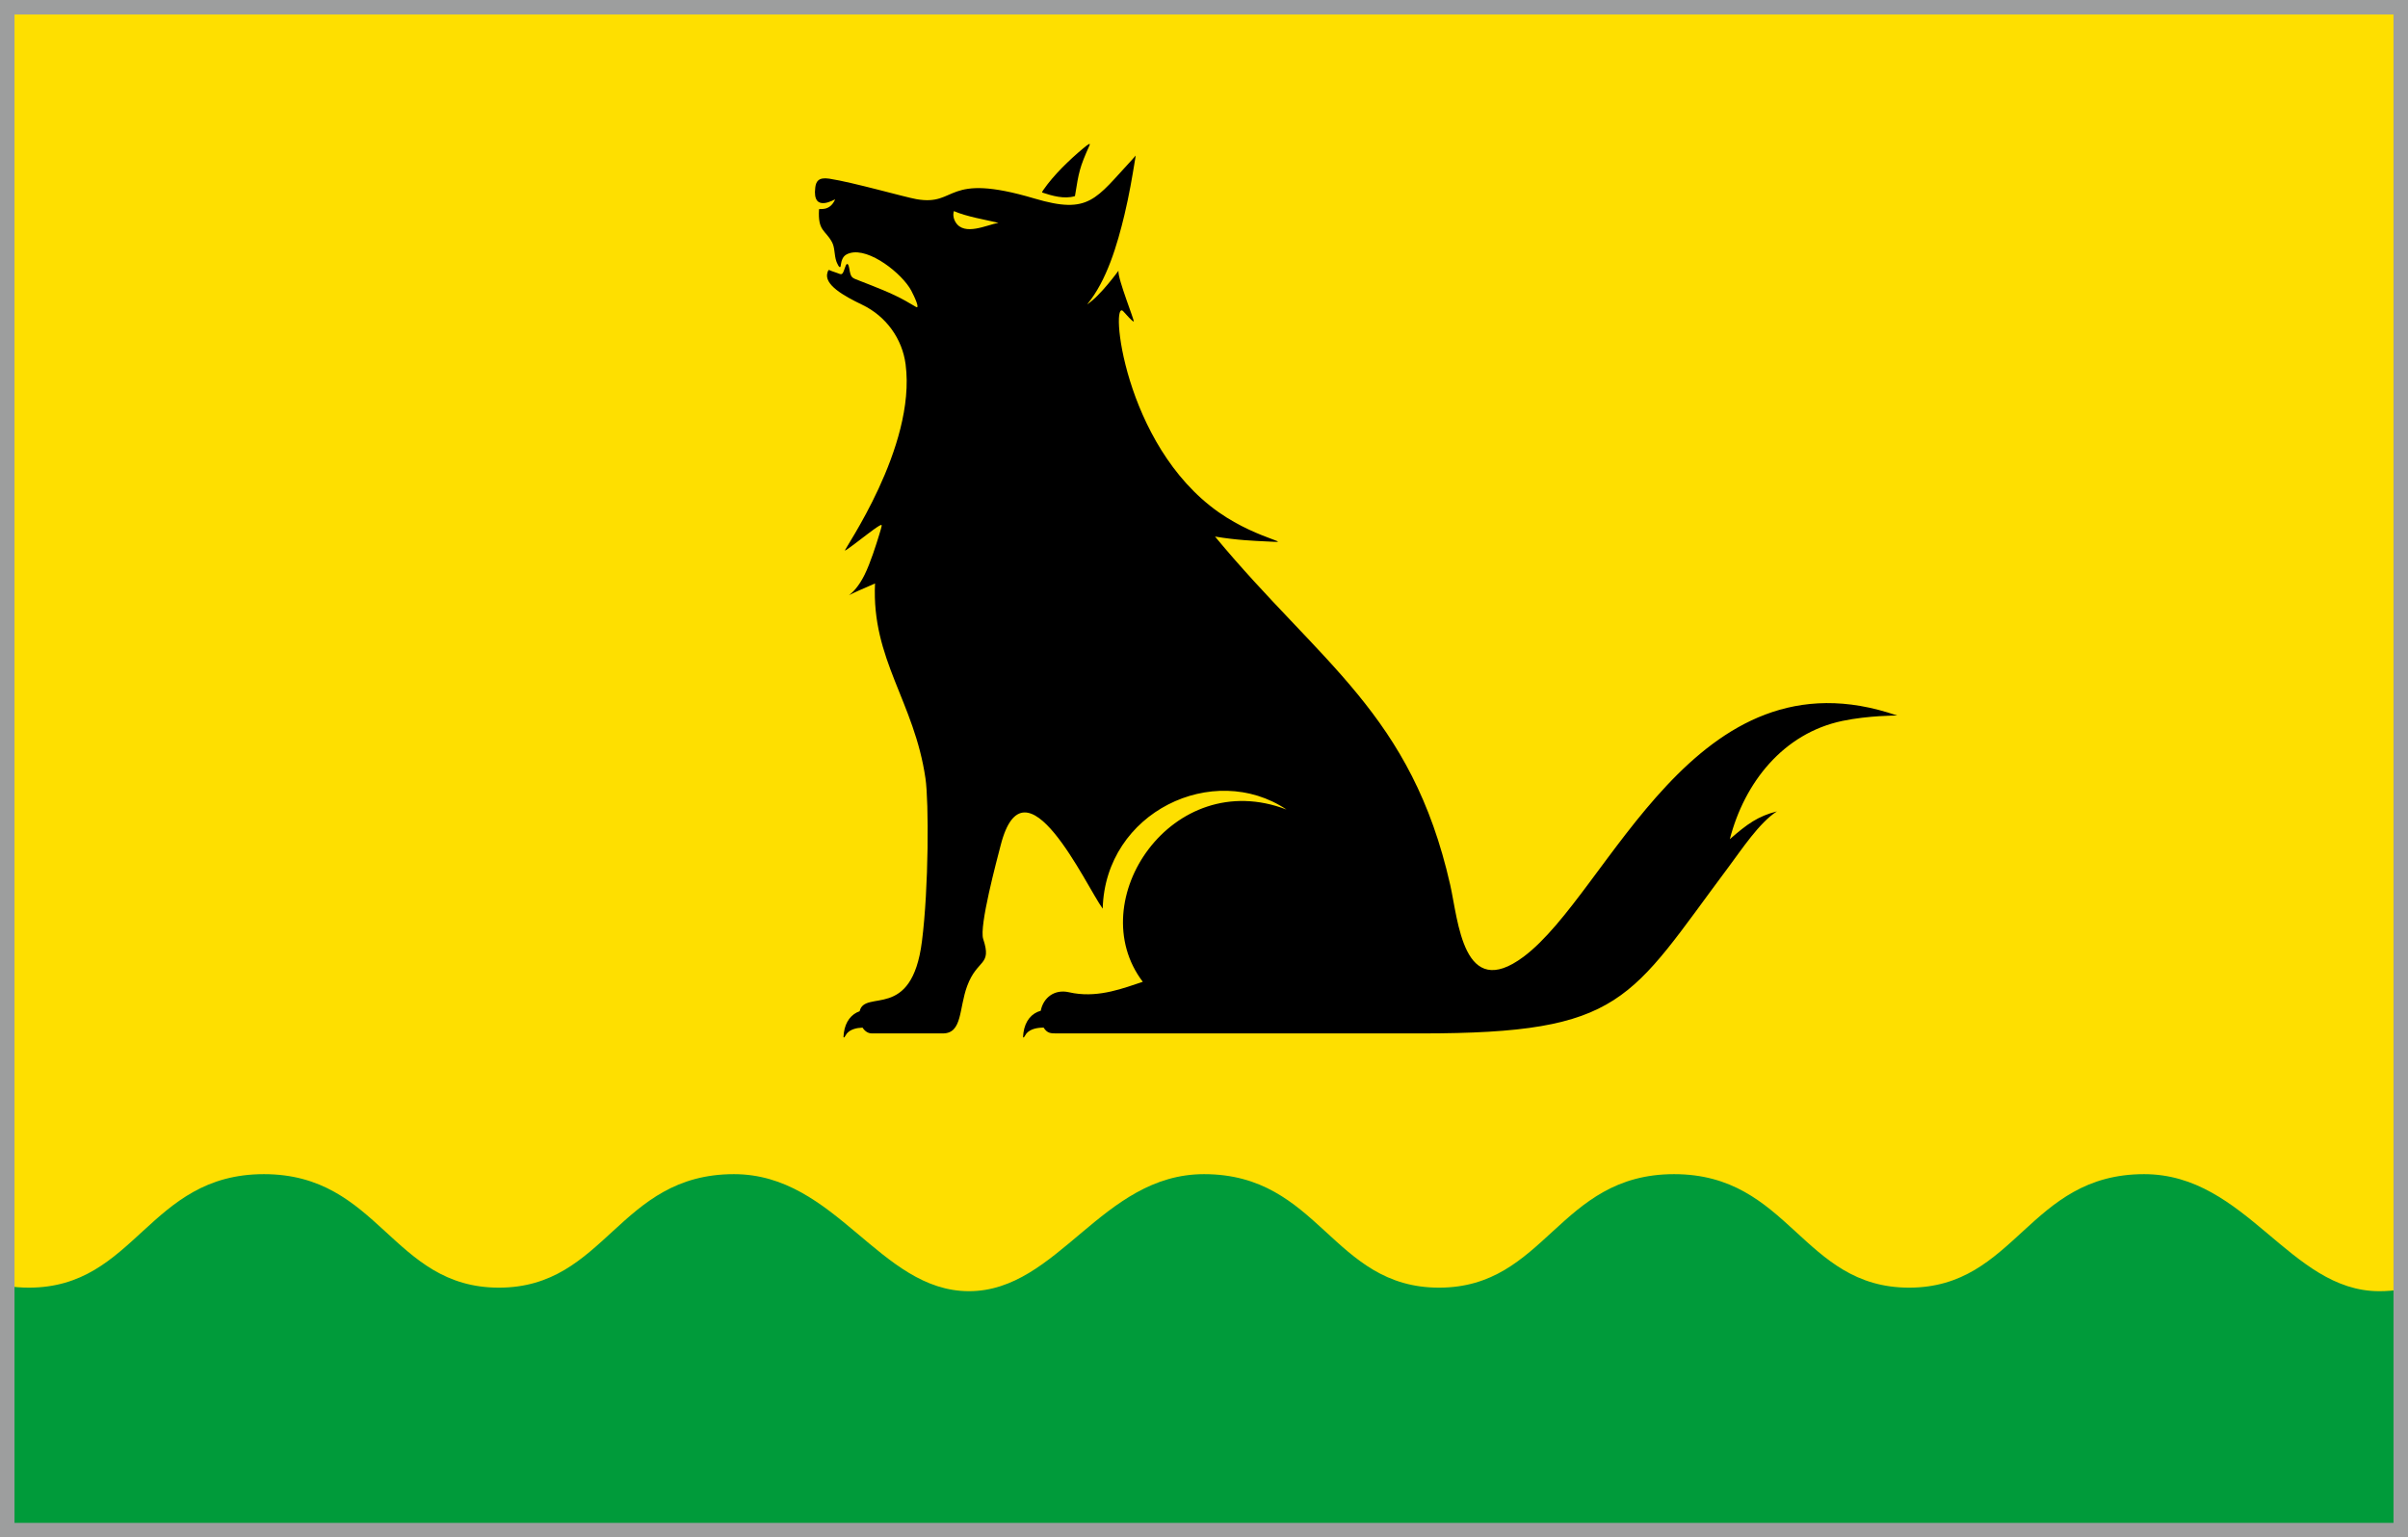
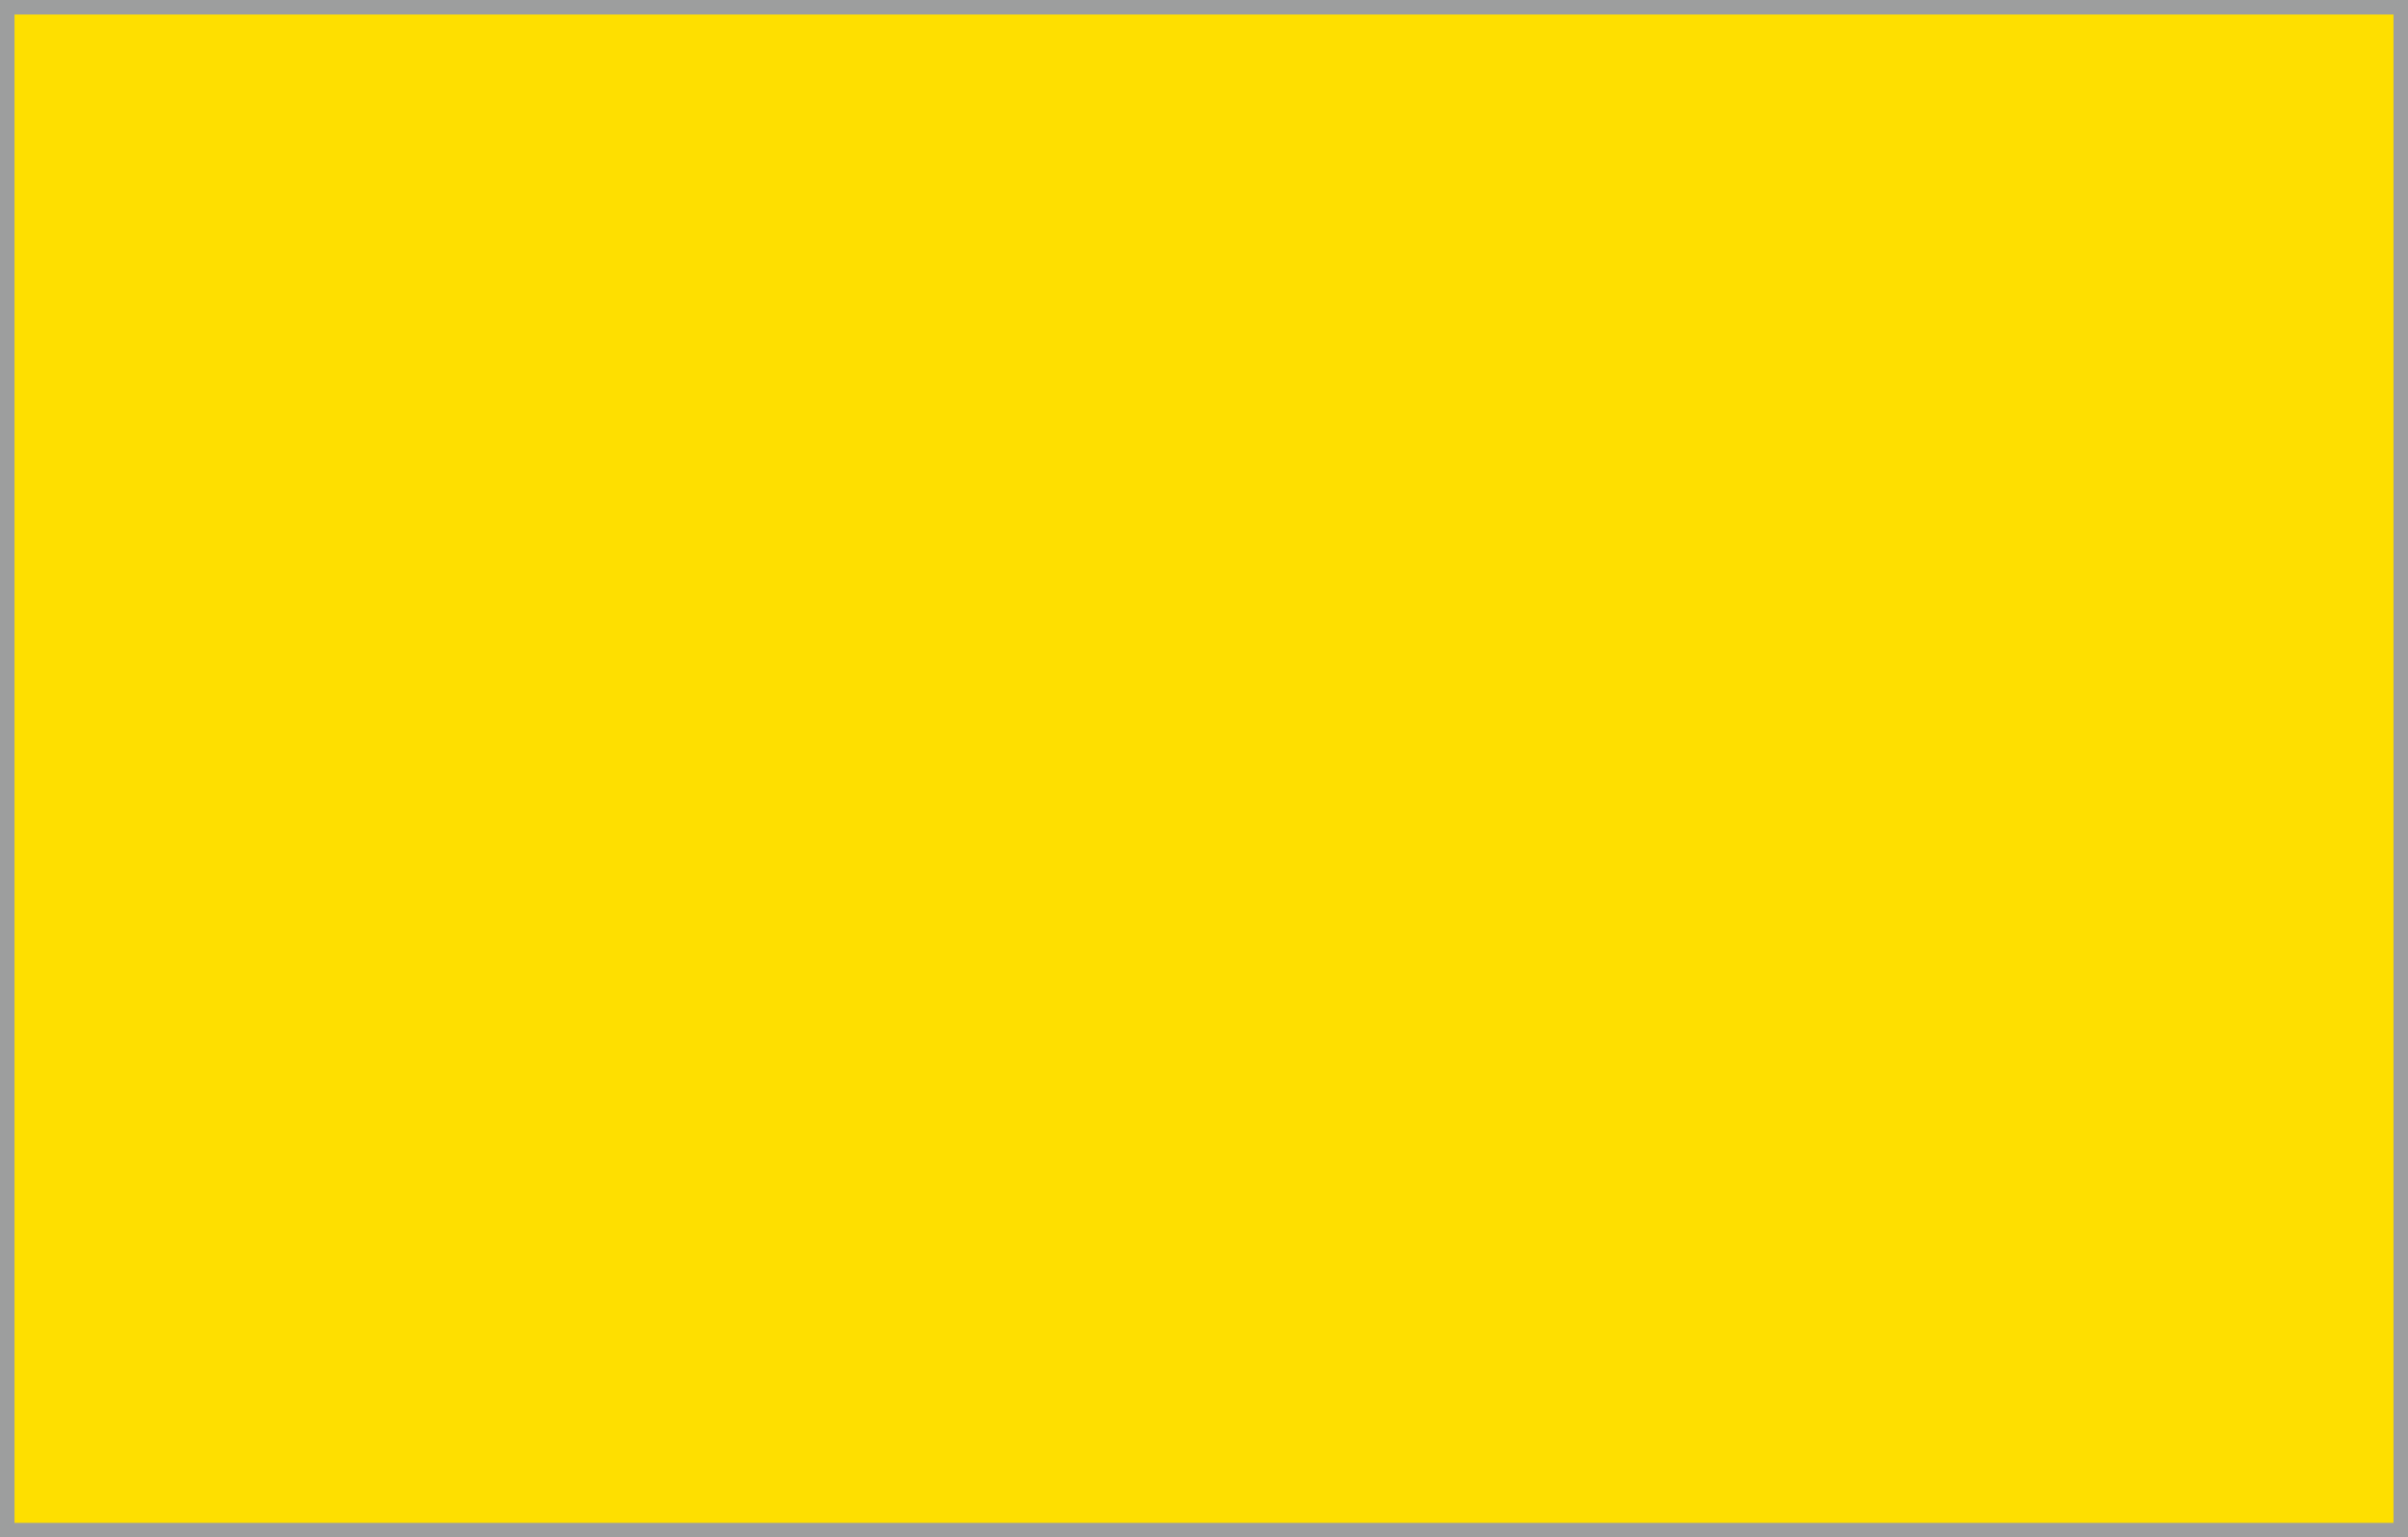
<svg xmlns="http://www.w3.org/2000/svg" xml:space="preserve" width="166mm" height="106mm" version="1.1" style="shape-rendering:geometricPrecision; text-rendering:geometricPrecision; image-rendering:optimizeQuality; fill-rule:evenodd; clip-rule:evenodd" viewBox="0 0 16671.37 10645.56">
  <defs>
    <style type="text/css">
   
    .str0 {stroke:#9D9E9E;stroke-width:100.43;stroke-miterlimit:10}
    .fil3 {fill:none}
    .fil2 {fill:black}
    .fil1 {fill:#009B3A}
    .fil0 {fill:#FEDF00}
   
  </style>
  </defs>
  <g id="Layer_x0020_1">
    <g id="_2314910396256">
      <polygon class="fil0" points="50.21,50.21 16621.15,50.21 16621.15,10595.35 50.21,10595.35 " />
-       <path class="fil1" d="M16621.15 8929.26c-46.83,7.47 -96.4,11.61 -149.47,11.61 -618.77,0 -919.1,-810.45 -1627.2,-810.45 -800.86,0 -886.1,785.94 -1627.19,785.94 -741.09,0 -826.35,-785.94 -1627.2,-785.94 -800.84,0 -886.1,785.94 -1627.19,785.94 -741.09,0 -826.35,-785.94 -1627.18,-785.94 -708.14,0 -1008.41,810.45 -1627.21,810.45 -618.77,0 -919.1,-810.45 -1627.18,-810.45 -800.86,0 -886.12,785.94 -1627.2,785.94 -741.09,0 -826.34,-785.94 -1627.19,-785.94 -800.86,0 -886.11,785.94 -1627.2,785.94 -53.07,0 -102.64,-4.16 -149.48,-11.63l0 1690.62 16570.94 0 0 -1666.09z" />
-       <path class="fil2" d="M13134.28 4954.6c0,0 -197.82,-0.51 -378.51,37.31 -409.12,85.66 -678.64,426.73 -779.67,819.23 120.63,-105.87 196.04,-159.49 325.92,-192.7 -122.11,78.36 -244.4,264.47 -331.79,381.38 -692.59,926.13 -726.01,1156.12 -2129.27,1156.12 -841.72,0 -1683.47,0 -2525.19,0 -41.32,0 -64.97,-0.29 -90.43,-40.22 -44.12,0.19 -91.51,8.64 -118.99,40.68 -4.97,5.79 -15.8,26.33 -17.79,27.14 -2.47,0.99 -5.62,0.44 -5.48,-3.56 0.39,-9.78 1.29,-19.53 2.63,-29.15 11.58,-82.59 57.39,-134.69 119.79,-151.85 17.25,-89.76 94.4,-151.24 195.45,-128.08 11.89,2.7 23.7,5 35.45,6.9 180.02,28.99 343.63,-35.75 475.56,-79.27 -425.81,-559.99 204.83,-1496.86 995.02,-1192.83 -504.24,-337.84 -1255.33,15.32 -1272.56,686.42 -115.77,-158.64 -539.82,-1087.15 -706.39,-439.37 -27.1,105.33 -150.15,561.6 -120.98,649.36 62.57,188.18 -41.13,135.81 -111.06,325.69 -57.56,156.31 -32.27,328.13 -168.45,328.13l-491.08 0c-27.42,0 -49.54,-16.31 -64.75,-40.03 -40.99,1.44 -83.23,10.96 -108.54,40.49 -4.98,5.79 -15.81,26.33 -17.79,27.14 -2.48,0.99 -5.62,0.44 -5.49,-3.56 0.39,-9.78 1.29,-19.53 2.63,-29.15 10.9,-77.8 52.17,-128.51 109.11,-148.49 36.01,-155.28 360.43,72.63 431.18,-482.55 47.64,-373.95 48.11,-967.82 24.68,-1129.1 -77.54,-533.99 -374.11,-823.06 -349.36,-1350.69 -43.02,19.78 -79.16,34.75 -106.43,46.68 -77.37,33.86 -83.83,43.53 -66.08,29.02 17.72,-14.5 59.6,-53.19 100.36,-135.76 40.72,-82.54 80.29,-208.94 100.64,-275.25 20.33,-66.34 21.47,-72.52 11.35,-68.95 -10.1,3.61 -31.46,16.96 -87.25,59.1 -55.8,42.15 -146.06,113.02 -160.56,117.86 -13.77,0 494.56,-714.86 419.74,-1289.83 -22.78,-175.06 -132.71,-332.17 -301.25,-412.96 -128.13,-61.42 -266.66,-139.68 -239.68,-223.03 6.09,-18.9 7.74,-19.34 16.79,-15.13 4.29,2 10.31,5.11 19.3,7.79 23.34,6.95 37.96,14.06 48.18,17.24 19.03,5.92 22.69,-1.84 39.07,-49.51 13.57,-39.5 23.84,-9.3 26.59,7 12.17,72.28 15.68,67.63 75.04,90.94 101.95,40.08 221.46,84.69 316.63,138.81 23.24,13.22 45.98,27.06 71.25,41.23 28.9,16.2 -8.2,-66.36 -32.93,-113.09 -60.81,-114.66 -289.82,-299.22 -425.17,-259.43 -33.49,9.85 -48.16,25.33 -57.58,57.7 -4.55,15.48 -4.27,26.02 -6.02,32.49 -7.05,25.79 -28.37,-29.28 -29.62,-32.9 -16.11,-47.23 -9.2,-94.74 -30.63,-134.06 -46.36,-84.95 -98.46,-74.58 -89.43,-226.22 0.53,-9.13 72.64,19.03 111.51,-69.01 2.36,-5.33 -160.62,101.18 -137.58,-82.2 5,-39.96 20.23,-73.03 96.76,-61.4 163.58,24.92 525.51,128.44 603.79,142.05 289.58,50.33 187.93,-191.52 816.85,-4.65 380.56,113.08 422.53,4.01 679,-272.13 12.92,-13.88 18.2,-21.18 20.52,-23.81 2.33,-2.65 1.66,-0.67 -9.59,67.24 -11.27,67.85 -33.12,201.62 -66.9,342.36 -48.97,204.01 -121.84,455.78 -258.14,619.51 92.4,-59.96 216.9,-233.32 216.85,-233.01 -6.7,55 115.46,353.78 105.47,352.13 -9.71,-1.66 -49.38,-44.87 -70.91,-69.6 -94.96,-109.12 -5.4,921.58 658.57,1389.33 144.48,101.8 292.78,157.82 363.64,184.17 70.87,26.37 64.28,23.09 -37.89,18.15 -74.09,-3.58 -198.47,-8.04 -350.46,-33.47 730.34,881.03 1359.9,1226.23 1628.34,2411.96 56,247.52 88.8,810.55 507.7,497.88 597.9,-446.19 1180.79,-2156.15 2586.31,-1670.62zm-6529.96 -3492.74c-7.97,23.56 -3.42,52.81 12.08,77.65 60.18,96.46 214.72,18.06 296.23,3.31 -96.9,-22.66 -219.33,-42.47 -308.31,-80.97zm838.59 -107.73c26.4,-164.25 31.5,-194.28 99.38,-345.97 9.21,-20.58 -4.45,-13.17 -44.14,20.08 -95.57,80.02 -203.03,183.38 -273.93,285.93 -6.12,8.89 -9.49,14.55 -9.79,18.62 69.39,23.05 153.34,47.26 225.44,25.75l2.46 -0.75 0.58 -3.66z" />
      <polygon class="fil3 str0" points="50.21,50.21 16621.15,50.21 16621.15,10595.35 50.21,10595.35 " />
    </g>
  </g>
</svg>